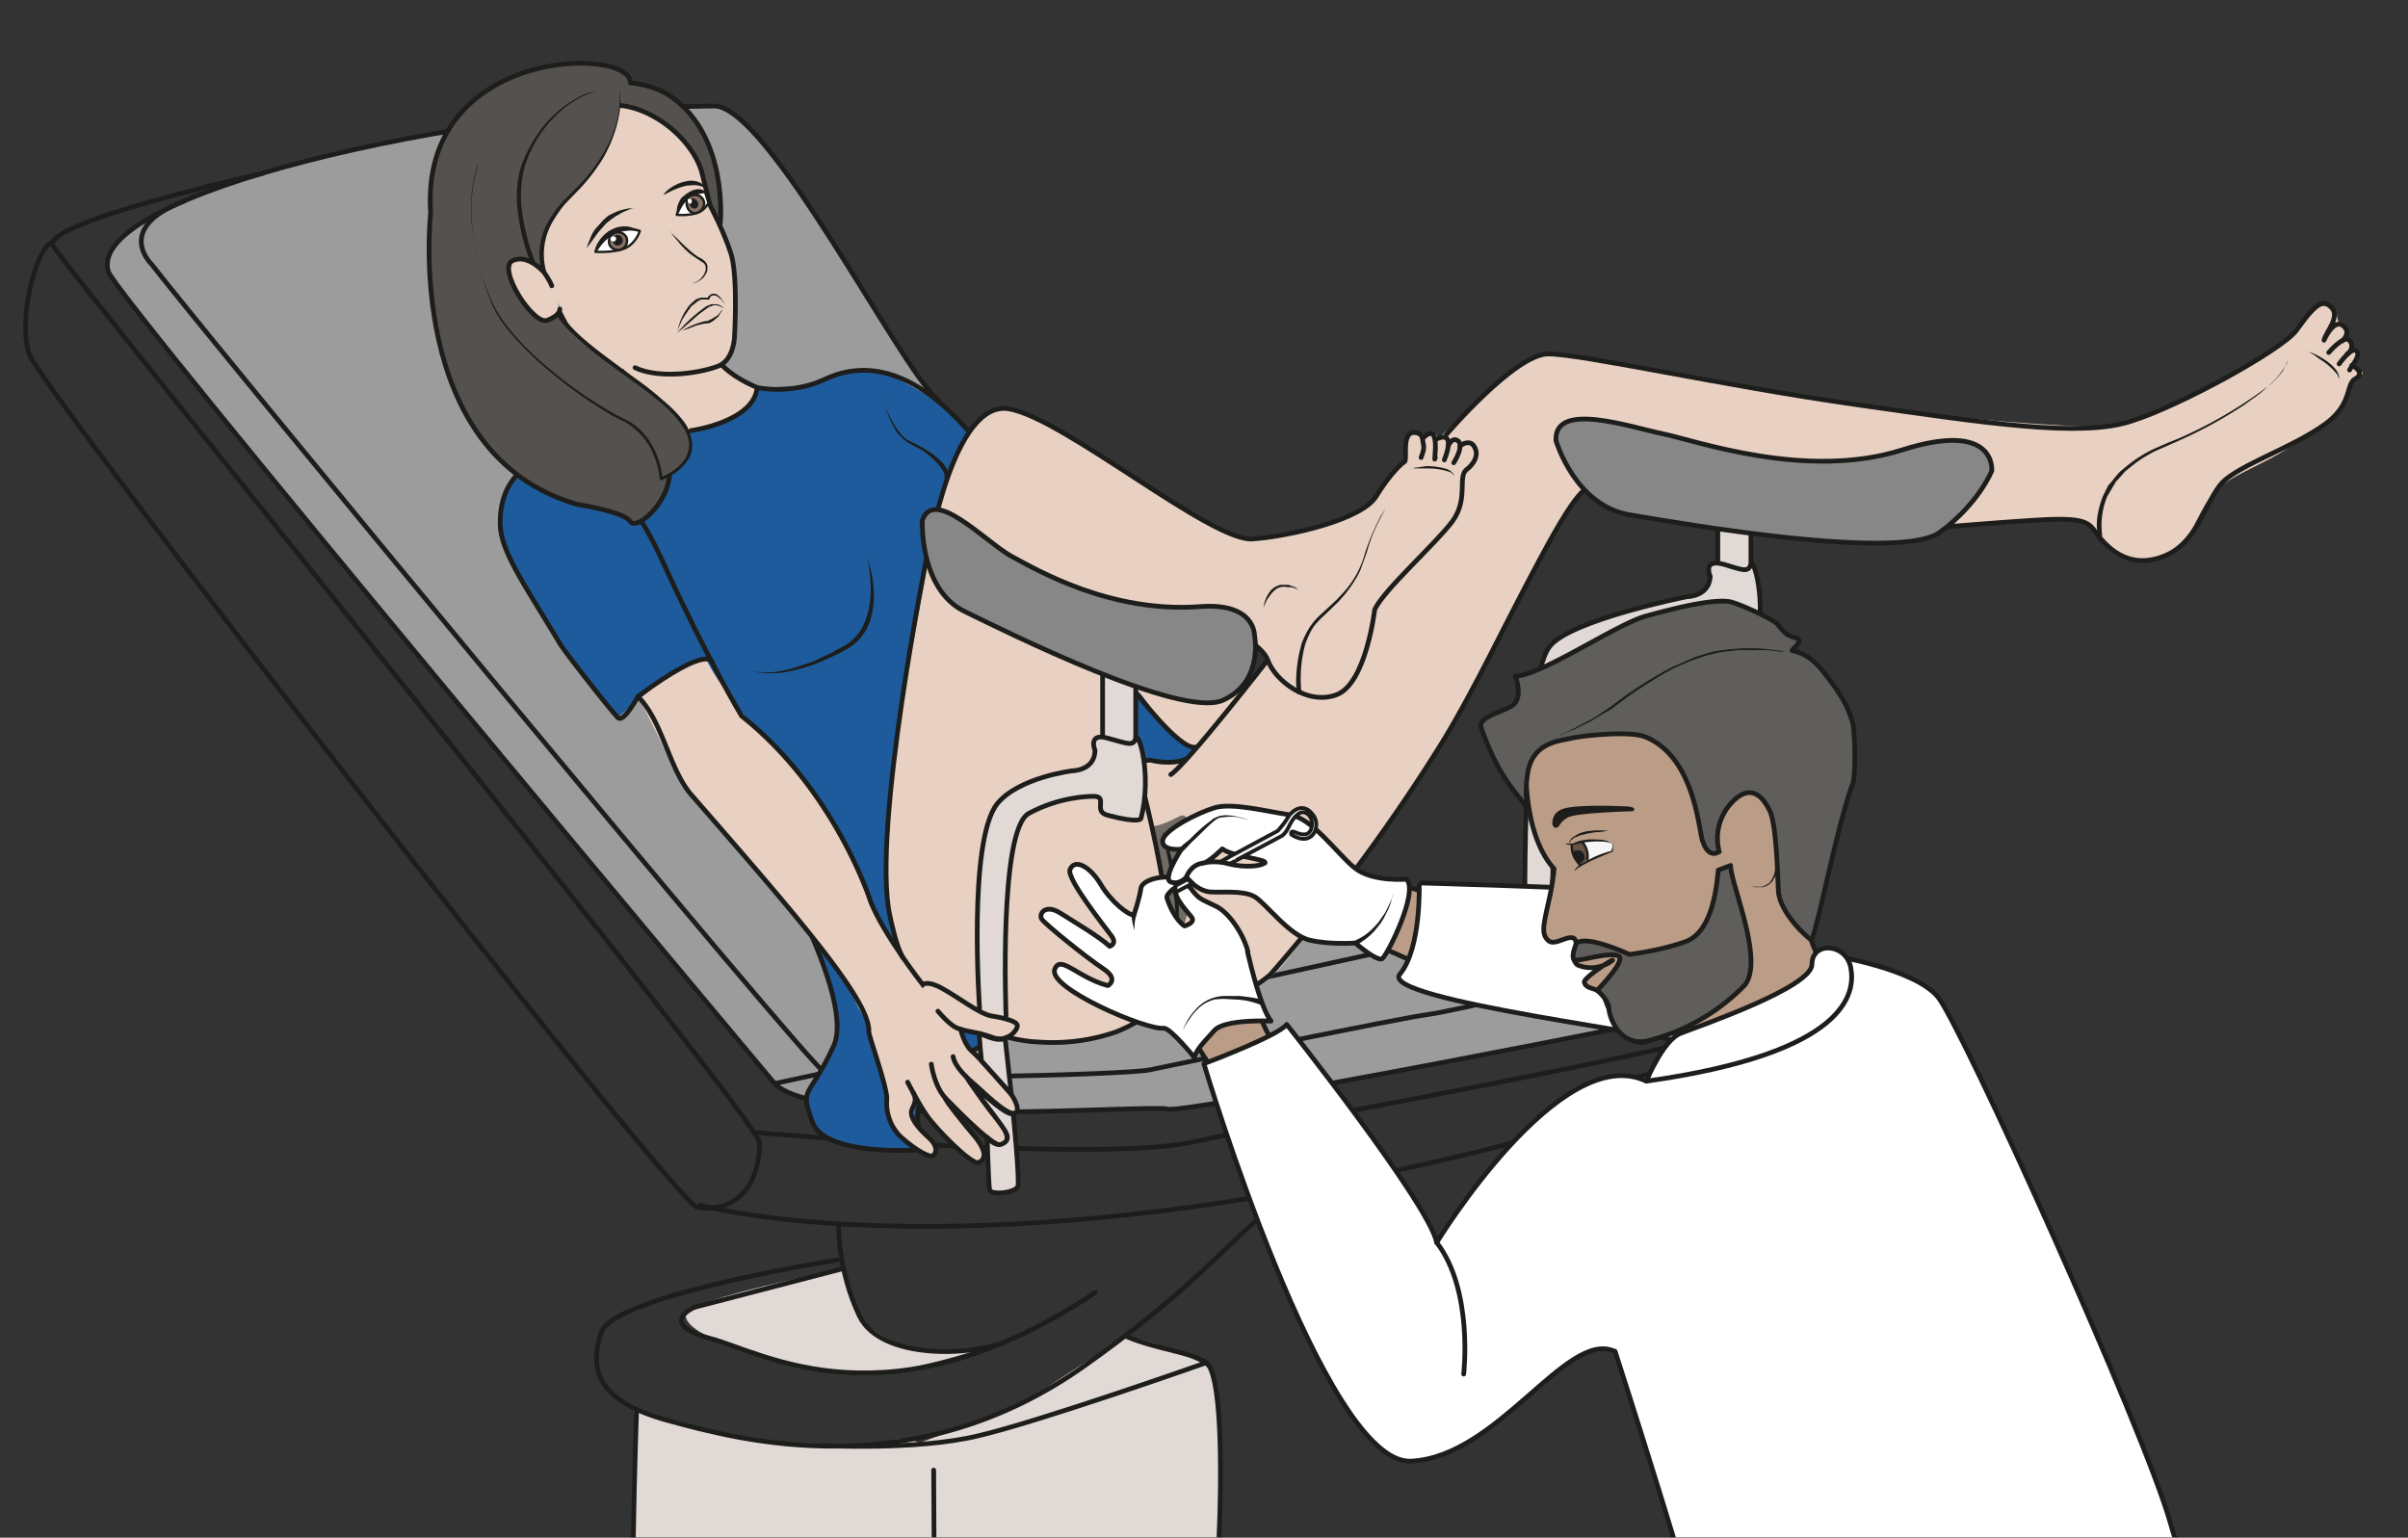
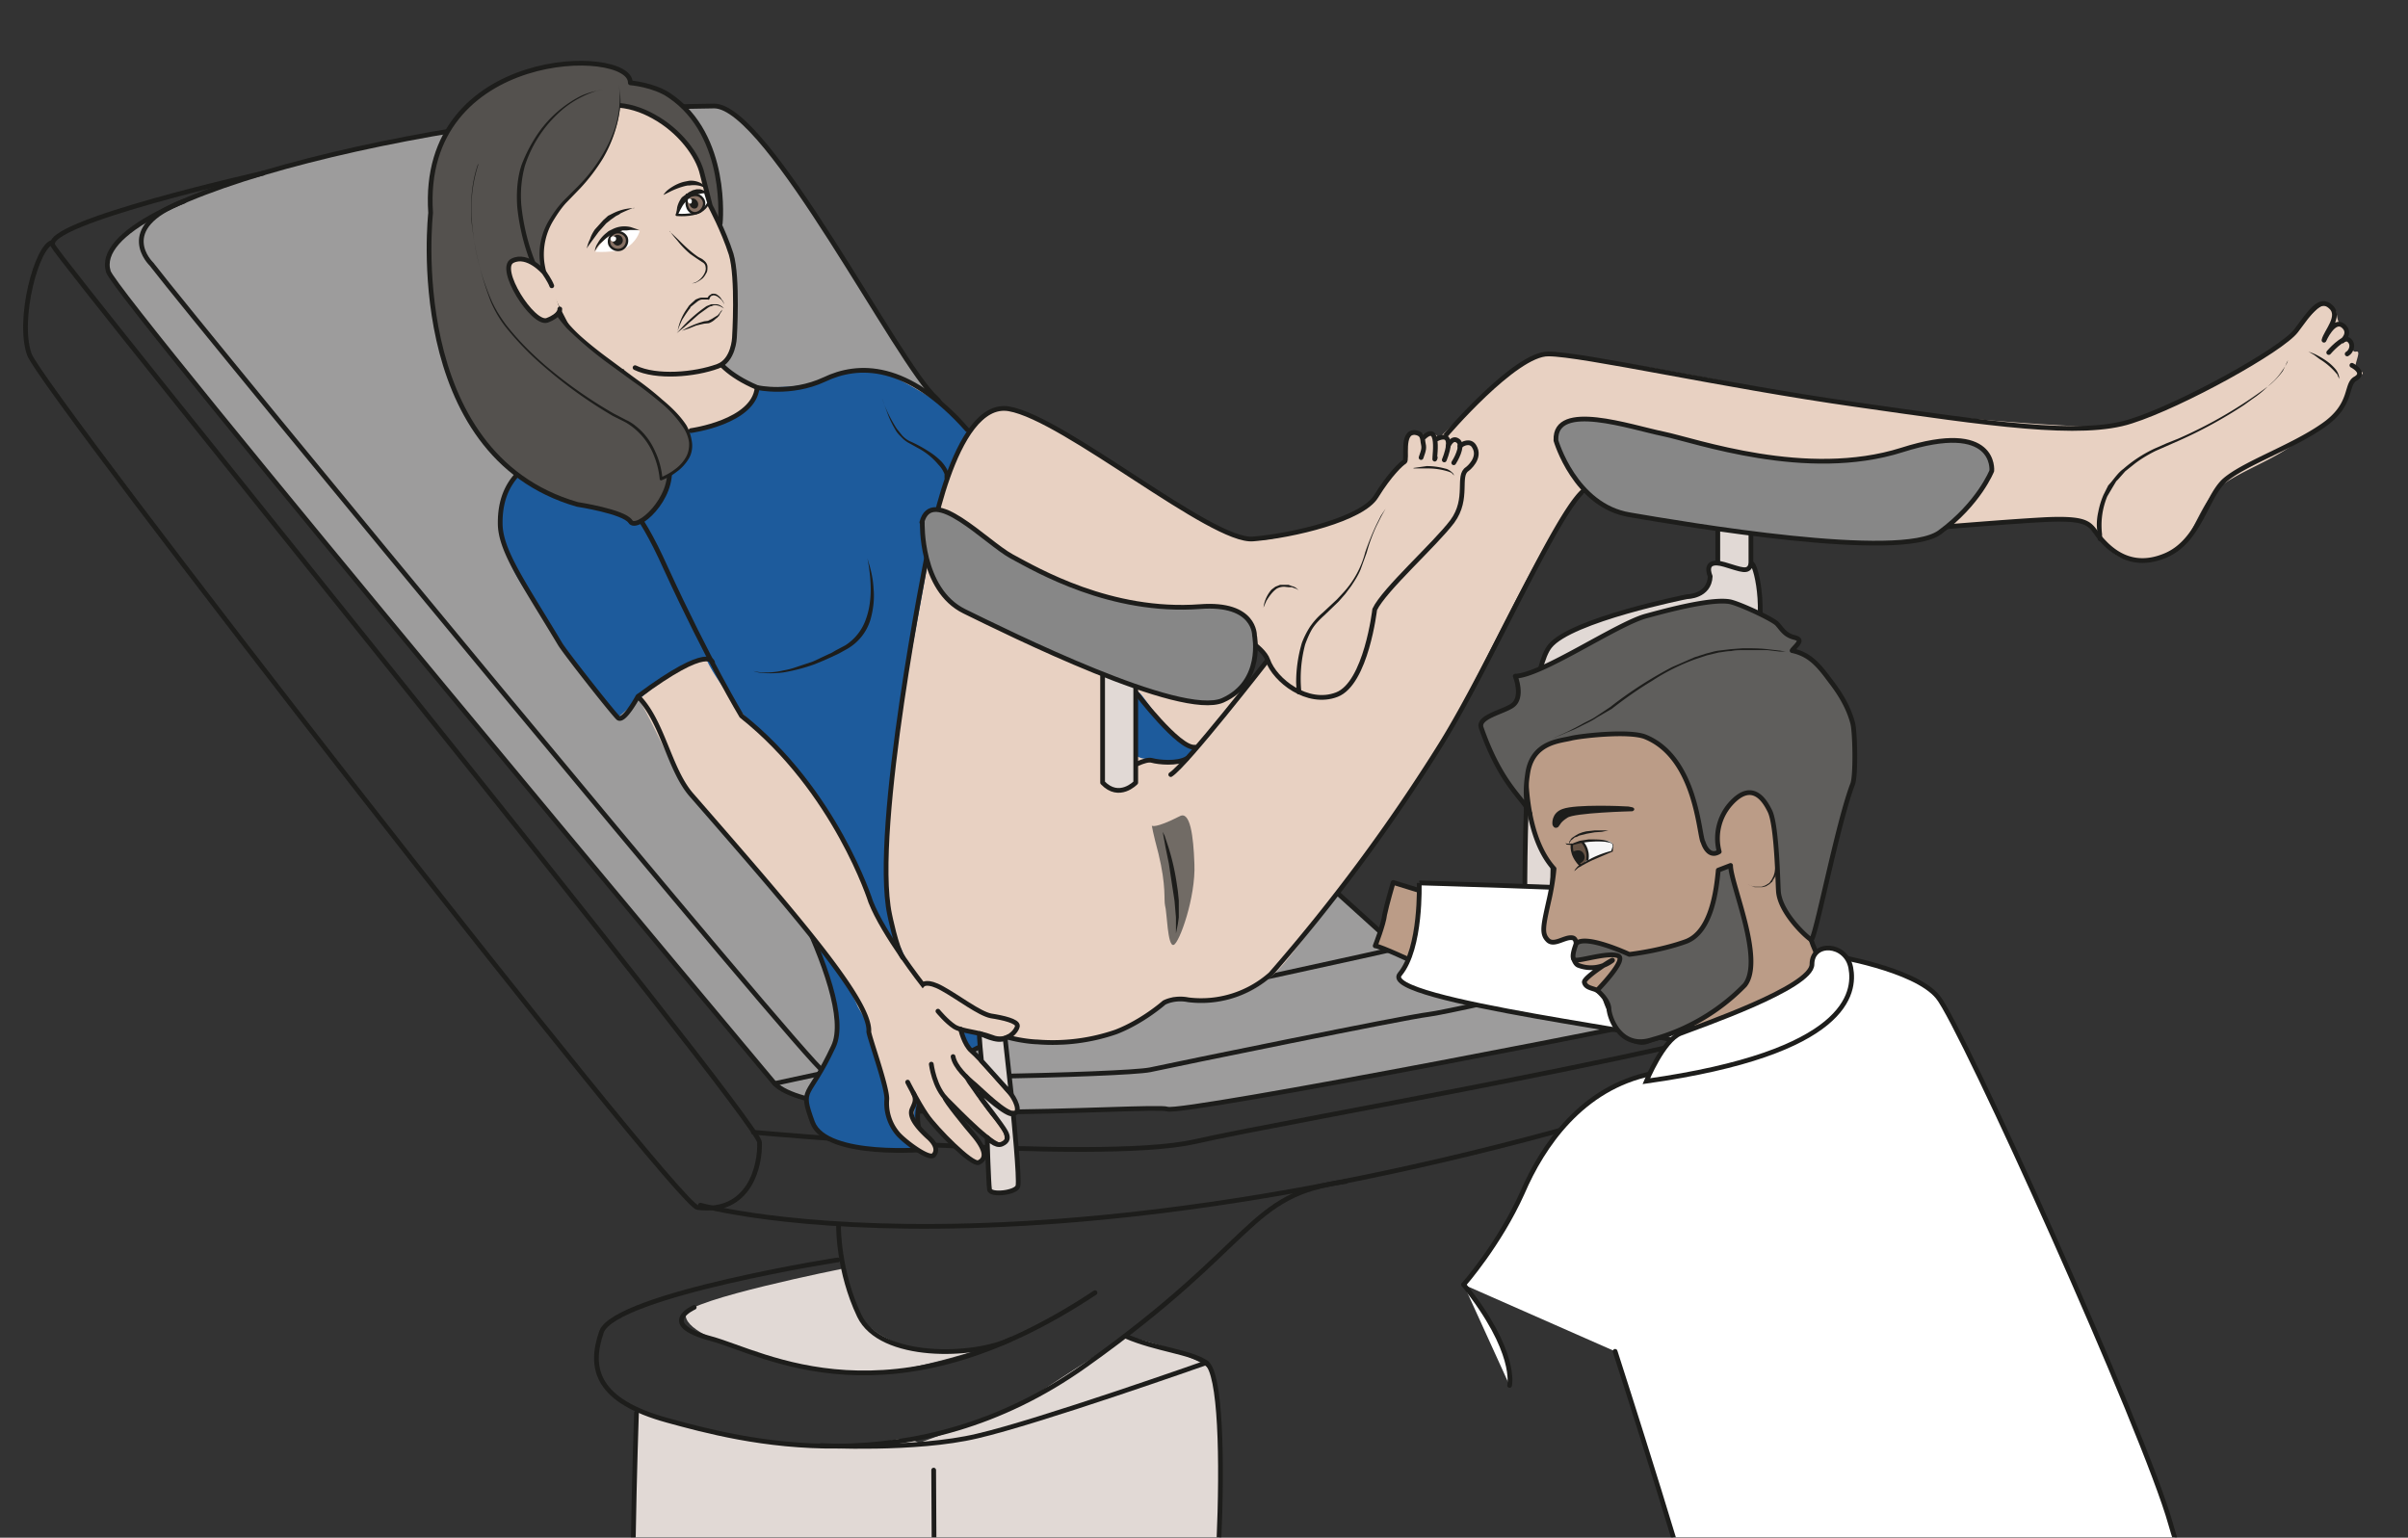
<svg xmlns="http://www.w3.org/2000/svg" viewBox="0 0 678.3 433.2">
  <rect x="0" y="0" width="678.3" height="433.2" fill="#333333" stroke="none" />
  <defs>
    <clipPath id="a" clipPathUnits="userSpaceOnUse">
      <path d="M0 324.9h508.7V0H0z" />
    </clipPath>
    <clipPath id="b" clipPathUnits="userSpaceOnUse">
      <path d="M0 324.9h508.7V0H0z" />
    </clipPath>
    <clipPath id="c" clipPathUnits="userSpaceOnUse">
      <path d="M243.4 152.6h9V125h-9z" />
    </clipPath>
    <clipPath id="d" clipPathUnits="userSpaceOnUse">
      <path d="M0 324.9h508.7V0H0z" />
    </clipPath>
    <clipPath id="e" clipPathUnits="userSpaceOnUse">
      <path d="M0 324.9h508.7V0H0z" />
    </clipPath>
    <clipPath id="f" clipPathUnits="userSpaceOnUse">
      <path d="M0 324.9h508.7V0H0z" />
    </clipPath>
    <clipPath id="g" clipPathUnits="userSpaceOnUse">
      <path d="M0 324.9h508.7V0H0z" />
    </clipPath>
    <clipPath id="h" clipPathUnits="userSpaceOnUse">
-       <path d="M0 324.9h508.7V0H0z" />
-     </clipPath>
+       </clipPath>
  </defs>
  <g clip-path="url(#a)" transform="matrix(1.333 0 0 -1.333 0 433.1)">
    <path d="M244.7 170.2c28-25 50.6-45.5 50.6-45.5s77.7 5 83.5 4.3c3-.4 7.6-11.3-8.1-15.3-15.6-4-121-24.3-124-23.2-3 1.1-73.2-4.6-83 5.4 0 0-139 166-140.8 171.6-5 16.3 75 34.6 128 35 11.3.1 39.1-55 47-61.8 4.3-3.6 2.2-30.5 38.5-63.1" stroke="#1d1d1b" stroke-miterlimit="10" fill="#9d9c9c" />
    <path stroke-linejoin="round" d="M378.8 129c-4-2.3-72-18-77-18.5-5-.6-53.3-10.5-58.8-11.7-5.5-1.1-63-2.5-69-.3-3 1.2-130.6 155.8-142 170.6 0 0-8 7.6 6.9 13.3" stroke="#1d1d1b" stroke-linecap="round" stroke-miterlimit="10" fill="none" />
    <path d="M55.6 288.3s-47-10.5-44.4-15.3c2.6-4.8 149-184.7 149.3-189.5.2-4.8-2-15.2-13.1-13.8C142.7 70.4 8.8 242.6 6.2 250c-2.6 7.4 1.6 23 4.9 23.7" stroke="#1d1d1b" stroke-linecap="round" stroke-miterlimit="10" fill="none" />
    <path stroke-linejoin="round" d="M148 70.2s76.3-21.6 227.8 30c5.9 1.9 4.8 17.8 3 17.4" stroke="#1d1d1b" stroke-linecap="round" stroke-miterlimit="10" fill="none" />
    <path d="M295.3 124.5c-6.3-1.6-131.6-28.6-131.6-28.6" stroke="#1d1d1b" stroke-linecap="round" stroke-miterlimit="10" fill="none" />
    <path stroke-linejoin="round" d="M159.2 85.6s72.6-6.6 93.2-2c20.5 4.7 119.8 21.6 127.8 28.2" stroke="#1d1d1b" stroke-linecap="round" stroke-miterlimit="10" fill="none" />
    <path d="M134.5 27s16.5-5.8 24.5-6.4c8-.5 21-3.2 27-.9s8.1.2 8.1.2 21.5 7.7 23.1 9c1.6 1.4 20.8 13.6 20.8 13.6s6.8-1.5 10.7-3.3 6.2-2.3 7.5-4.7 2.2-20.6 1.5-33.4c-.6-12.7-2.5-39.1-4.7-40.7-2-1.5-3.4-2.2-3.4-2.2l.2-57.6-3-3.4.3-52.4s-8.8-8.7-16.9-13.6c-8-4.9-22.7-13.8-27.4-14a85.1 85.1 0 00-26.3 7.9c-8.6 4-27.2 12.9-27.8 15.3-.7 2.4-2.3 57.4-2.3 57.4s-4.2.7-4.2 10.3l.5 49s-7.8 3-8.3 7.8c-.5 4.8 0 62.1 0 62.1" fill="#e1d9d5" />
    <path d="M178.2 56.8s-33-6.6-33.3-9.6 6.1-5.8 13.8-8.1c7.7-2.3 17.2-5.7 27.7-4.3 10.5 1.5 21.1 5.1 21.1 5.1s-11-2-15.8.2c-5 2.2-10 3.8-12 11.6-1.4 5.6-1.5 5.1-1.5 5.1" fill="#e1d9d5" />
    <path stroke-linejoin="round" d="M177 58.6c2 .4-47.1-7.3-49.9-15.2-2.7-7.8-1-14.6 14-18.7s51.8-14.3 88.3 11.7c36.6 26 34 36 55 38.8" stroke="#1d1d1b" stroke-linecap="round" stroke-miterlimit="10" fill="none" />
    <path stroke-linejoin="round" d="M146.7 48.6s-8-3.5 3.5-6.6c11.4-3.1 37.7-19.2 81.2 9.7" stroke="#1d1d1b" stroke-linecap="round" stroke-miterlimit="10" fill="none" />
    <path stroke-linejoin="round" d="M177.2 65.7s-.1-9.5 4.4-18.9c4.5-9.4 24.3-8.7 31.9-5M134.5 26.3s-1.8-51.4 0-61.4c1.7-10 54.2-27.2 63.2-25.6 9 1.5 51.9 17.1 55.3 21.1 3.5 4 8 72.2 1.9 76.5-3.3 2.3-10.5 2.8-17 5.6" stroke="#1d1d1b" stroke-linecap="round" stroke-miterlimit="10" fill="none" />
    <path stroke-linejoin="round" d="M173.5 19.4s20-1.1 33 2c13 3 48.4 15.5 48.4 15.5M197.3 14.2l.4-75" stroke="#1d1d1b" stroke-linecap="round" stroke-miterlimit="10" fill="none" />
  </g>
  <g clip-path="url(#b)" transform="matrix(1.333 0 0 -1.333 0 433.1)">
    <path d="M157.1 154.5s24.5-39.4 19-50.8c-5.3-11.4-7.2-8.3-4.4-16 2.9-7.7 24.5-5.7 24.5-5.7s-12.5 15.3 20.8 25.4c12.9 3.9-39.8 18.2-39.8 18.2z" fill="#1d5b9c" />
    <path d="M157.1 154.5s24.5-39.4 19-50.8c-5.3-11.4-7.2-8.3-4.4-16 2.9-7.7 24.5-5.7 24.5-5.7s-12.5 15.3 20.8 25.4c12.9 3.9-39.8 18.2-39.8 18.2z" stroke="#1d1d1b" stroke-miterlimit="10" fill="none" />
    <path d="M264.7 181.4c-2.7-2.9-2-1.7-.6 1 1.5 2.7 1.2 5.9 1.2 5.9s1.3-1.3 2.1-2.2c.8-1 0-1.8-2.7-4.7m-136.4 72.2c2.2-1.7 3.2-7.7 1.4-10.6C128 240 128 232 119 230c-8.8-2-12-10.5-13-11.8-.8-1.2-.4-6.1 2-11.7 2.3-5.6 4-4.5 9.7-11 5.7-6.3 15.4-15.6 17-18 1.7-2.2 7.7-15.3 9.2-17.6s12.8-15.4 15.2-18.1c2.5-2.7 15-19 17.2-21 2.2-2.2 5-8.7 5-8.7l2.2-3.8 3.2-12c.4-1.7.4-6.4.9-7.4.4-.9 4.1-5.7 5.6-6.7 1.6-1 3-2.2 3.7-1.4.8.8 1.7 1.2.4 2.5-1.4 1.3-2.7 2.3-3.6 3.8-1 1.6-.4 4.4 0 4.8.4.5 3.2-3.3 3.2-3.7 0-.4 7.7-9.3 9.6-8.8s2 1 1.2 2.6-6.5 8.6-6.5 8.6l7.7-6.5c1-.6 2.2-2 3.1-1.3 1 .8 1.6 1.4.4 3-1.1 1.6-4.6 6-5.8 7.2-1.1 1.2-1.5 3.3-1.5 3.3s9-8 9.4-6.7c.4 1.4-.2 3.2-2 5.2-1.6 2-6.8 7.4-7.8 8.6-.9 1.1-1.5 3.2-1.5 3.2-.7 2 8.2-2.5 9.4-1.5 1.3 1 11.4-2 12.2-.6 0 0 6.5-.4 12.6 3.2 6.2 3.6 10.5 6.4 10.5 6.4s3.3-1.2 7.2-.8c3.9.5 10 .5 16.5 8.3a478 478 0 0134.6 49c7.1 12.8 23.5 48.5 28.6 50.1 5.1 1.7 26.2-10.4 91.4-6 6.3.3 12.4 1.6 14.5-.4 2.2-2 5.3-7.7 9.8-7.7 4.6 0 8 0 10.6 3.1 2.6 3.2 4.2 8.8 7.5 11.9 3.4 3 9.6 5.2 14.3 8.2 4.6 3 10.1 5.4 11.7 8.8 1.6 3.5 2.5 5.7 3.2 6.2s2.6 1.5.6 1.6c-1.9.2 1 4.5-.5 4.2-1.5-.3-.1 2.7-1.6 2.4-1.5-.4.8 2-1.2 3s-.5 3.5-2.6 4c-2.1.6-1.6 1-7-4.6a69 69 0 00-20.2-13.1c-7.9-3.9-14.3-7.5-21.3-7.7a510 510 0 00-51.9 4.7c-13.8 2.1-61 11.9-64.9 10.7a24.2 24.2 0 01-11.3-6.3c-3.8-3.8-12-11.5-12-11.5s-.3 1.6-1.8.7c-1.4-.8-.5.6-2.5.3s-2.7 0-2.7-2.7c0-2.6.4-3-.9-3.9-1.3-1-5.5-7-6.8-8-1.3-1.2-6-4.3-12-5.6-6.2-1.4-12-3.5-16.4-1.5-4.5 2-32.4 19.4-32.4 19.4s-14.9 9.4-17.5 7.8a37.4 37.4 0 01-5.8-4.8l-9.2 8s-5.7 4.2-10.3 4.4c-4.6.2-10.8-1.8-13.4-2.5-2.7-.8-9.5-2.6-12.2-1-2.8 1.8-8 4.7-8.3 6.2-.2.9-2.3 2.3-2.5 4.8" fill="#e8d1c2" />
    <g opacity=".8" clip-path="url(#c)">
      <path d="M243.4 150.4s.6-.7 5.9 2c2.2 1.2 2.9-4.2 3.1-10.1.3-7-3.2-16.8-4.4-17.1-1.3-.4-1.4 7.1-1.8 8.3-.3 1.3.3 4-1.4 11-1.2 4.5-1.4 5.9-1.4 5.9" fill="#54514e" />
    </g>
    <path d="M130.6 173.2s-9 11.2-16 21.7c-3.7 5.5-6.6 9-8 14.7-1.5 6.2-.8 11.8 4.2 15.7 9.1 7.1 49.7 6 49.2 17.7 0 0 8.9 0 12.2.9 2.3.6 8.7 5 15 2.1 4.4-1.9 14.2-7.4 17.9-12l-5-10-2-6.8s-6.6-36.7-7.6-41.1c-1-4.4-2-17.1-2.5-21.7a111 111 0 01-.6-17.5c.4-3.2 1.3-8.6 2.7-11.8 1.5-3.1 1.7-3.7-1 0-2.9 3.8-7 14-8.5 17.4-1.5 3.5-8.7 16.1-12.6 20-4 4-11 11.5-11 11.5s-6 7.6-7.6 11.3c-1.5 3.6-18.8-12-18.8-12M240.6 178.6c.7.1 7.8-12 11.9-11.6 0 0 .6-4.4-10.9-2.4-6.4 1.2-3.5 13.4-1 14" fill="#1d5b9c" />
  </g>
  <g clip-path="url(#d)" transform="matrix(1.333 0 0 -1.333 0 433.1)">
    <path d="M198.2 111.2s1.8-2.2 3.5-3.3c1.7-1 4.7-1 7.9-2.2 3.1-1.3 5.3 1.3 5.4 2.4 0 1-3 1.7-5.6 2.1-2.5.5-7 4-10.3 5.8-3.2 1.8-4.1.8-4.1.8s-8.3 10.6-11 17.5c0 0-7.4 23.5-27.3 39.3 0 0-7 11.6-16 31.2-6 13.4-9.5 15.6-14.9 20.9" stroke="#1d1d1b" stroke-linecap="round" stroke-miterlimit="10" fill="none" />
    <path stroke-linejoin="round" d="M203 107.4s.7-3.2 2.3-4.6c2-1.7 6.8-7.4 7.9-8.6 1.3-1.4 2.7-4.5 1-4.6-1.8-.1-6.5 4.6-8.1 6-1.7 1.4-4.3 3.8-4.7 6" stroke="#1d1d1b" stroke-linecap="round" stroke-miterlimit="10" fill="none" />
    <path stroke-linejoin="round" d="M196.8 100s.6-5 3.4-7.6c2.7-2.7 10.3-10.6 11.8-9.5 1.6 1.1.7 3.4-1.7 6-1 1-6.2 8.4-6.2 8.5" stroke="#1d1d1b" stroke-linecap="round" stroke-miterlimit="10" fill="none" />
    <path stroke-linejoin="round" d="M191.8 96.2s2-4 4-7c2.1-3 9.6-10.6 11-10 1.3.6 2 2-.8 5.5-2 2.3-6.4 7.8-6.3 8.2" stroke="#1d1d1b" stroke-linecap="round" stroke-miterlimit="10" fill="none" />
    <path stroke-linejoin="round" d="M193 93.9c.8-1.5.2-2.3-.3-3.5-.5-1.3.6-3.2 3.3-5.7 2.8-2.4 1.4-3.8 1.4-3.8-.6-1.4-5.7 2.3-7.5 4.2a10 10 0 00-2.5 7.5c.1 2.7-4.1 14.1-3.8 14.4.2 6.6-15.7 24.9-37.4 49.8-4.8 5.4-6.1 15.6-11.4 20.9 0 0-3-5.6-4.2-4.5-1.5 1.5-11.4 14.1-12.3 15.7-7.8 13-12.6 19.7-12.6 25.4-.1 11.4 8.7 14.3 14.7 16.3 0 0 16.2 9.4 7.9 23" stroke="#1d1d1b" stroke-linecap="round" stroke-miterlimit="10" fill="none" />
    <path d="M149.5 255.2s-1.7-7 10.5-12.2c0 0 7.1-1.6 14.2 1.7 7.1 3.4 17.5 3.7 30.2-10.6" stroke="#1d1d1b" stroke-linecap="round" stroke-miterlimit="10" fill="none" />
    <path stroke-linejoin="round" d="M305.4 232.8s14.8 17.4 21.8 17.3c7 0 36.8-6.7 65-10.7 28-4 47.6-7 58.2-3.5 10.7 3.4 31.8 15.1 34.8 19.1 3 4 5 7.2 7.3 5.1 2.3-2-1-5.3-1.4-7.1 0 0 2 4.6 4 3.1 2-1.6-.3-3.4-.3-3.4" stroke="#1d1d1b" stroke-miterlimit="10" fill="none" />
    <path stroke-linejoin="round" d="M492.1 250.4s3 3.5 4.2 2.7c1.2-.9.6-2.5-.3-3" stroke="#1d1d1b" stroke-linecap="round" stroke-miterlimit="10" fill="none" />
-     <path stroke-linejoin="round" d="M494.3 248s2.7 3.8 3.7 2.7c.9-1-1-3-1.5-4" stroke="#1d1d1b" stroke-linecap="round" stroke-miterlimit="10" fill="none" />
    <path stroke-linejoin="round" d="M497 247.7s3-1.5.8-2.8c-2.3-1.2-.4-5.5-7-10-6.6-4.6-17-8.1-20.9-11.7-3.8-3.7-5.2-12.7-12.3-15.7-7.1-3-11.5 1-13.8 3.7-2.3 2.7-1.7 4.3-11.3 3.9-9.6-.5-26.5-2-34.9-2.6-8.4-.7-57.2 5.7-61.1 9.1-3.9 3.5-20.3-35.2-32-54a378.8 378.8 0 00-36-48.6 22.1 22.1 0 00-17.4-5.4c-3 .6-5.1-.6-5.1-.6s-4.5-4-10.2-6.2a40.9 40.9 0 00-16.6-2.1c-.3 0-2.9.1-6.3 1" stroke="#1d1d1b" stroke-linecap="round" stroke-miterlimit="10" fill="none" />
    <path d="M196 208s-11.8-58.4-8-76.4c0 0 1.4-7 2.8-9.1M267.8 185.3s-17.1-22-20.4-24.1" stroke="#1d1d1b" stroke-linecap="round" stroke-miterlimit="10" fill="none" />
    <path d="M245.7 149.1l.4-.8.8-2.4a49.4 49.4 0 001.7-7.3l.3-2 .2-2V131l-.2-1.4-.2-1-.2-1v3.4a1095.1 1095.1 0 00-.3 3.5l-.6 3.9-.6 4-.7 3.4-.6 3.3" fill="#1d1d1b" />
-     <path stroke-linejoin="round" d="M244.7 111.8s9.3 3.6-7.2 61.4" stroke="#1d1d1b" stroke-linecap="round" stroke-miterlimit="10" fill="none" />
    <path d="M186.4 240.7s.4-1.3 1.3-3.2a29.4 29.4 0 011.8-3.2l1.2-1.5c.5-.5 1-.9 1.7-1.2a29.1 29.1 0 003.7-2 15 15 0 002.9-2.3c.7-.8 1.2-1.6 1.4-2.3.2-.3.2-.6.2-.8v-.3a.5.5 0 10-1 0 26.4 26.4 0 000 .8c-.2.5-.6 1.3-1.3 2a14.2 14.2 0 01-4.3 3.5l-1.8 1a6 6 0 00-1.7 1.3c-.5.5-1 1-1.3 1.6a19.9 19.9 0 00-1.6 3.3l-1.2 3.3" fill="#1d1d1b" />
    <path d="M252.5 167c-3.3-.5-12.5 11.6-12.5 11.6M238.6 162.6s3.4 2 4.8 1.6c1.4-.4 5.4-.8 7.4.4" stroke="#1d1d1b" stroke-linecap="round" stroke-miterlimit="10" fill="none" />
    <path d="M443.3 211.1v.2a74.3 74.3 0 00-.2 2.4 11.9 11.9 0 00.3 3 17 17 0 001.1 3.6l1 2 .7.8.4.5.4.5c.5.6 1 1.2 1.7 1.7a27.9 27.9 0 006.6 4.3l2.5 1.1 2.5 1a95.2 95.2 0 0118.9 11l1.3 1.2c.8.8 1.4 1.6 1.8 2.2l.6.9.3.7.3.6-.2-.6-.4-.7-.5-1a16.2 16.2 0 00-3.2-3.3 22 22 0 00-3.2-2.6l-1.8-1.3a96 96 0 00-13.7-7.5l-2.5-1.1-2.5-1.1c-1.6-.8-3.1-1.7-4.4-2.7l-2-1.6-1.5-1.7-.4-.4-.3-.5-.6-1-1-1.7a16 16 0 01-1.1-8v-.5-.2a.5.5 0 10-.9-.2" fill="#1d1d1b" />
    <path d="M300.3 228.2c.6 1.7.7 2 .4 3.3-.1 1.1-.3 1.8-1.7 2-3 .2-1.5-5.8-2.2-6.2-.6-.3-3.1-2.6-6-7.3-2.9-4.8-17.5-8.3-26-9-8.7-.8-39.9 25.5-51.6 27.5-11.8 2-17-30.4-17-30.4M303.3 228.2c-.6-2.3 1.5 8.1-2.5 4.2M305.2 227.7s2.9 6.7-1.9 4.3" stroke="#1d1d1b" stroke-linecap="round" stroke-miterlimit="10" fill="none" />
    <path d="M208.6 209.8c2-12.8 46.3-15.1 49.3-16.7 3-1.5 9-4.8 10-7.7 1.5-4.3 8.4-9.7 14.6-7.3 6.2 2.4 8 18 8 18 2 4.2 12.7 13.7 16.4 18.6 3.6 4.9.9 9.7 3.2 11.1 0 0 3 2.3 1.4 4.8-.8 1.3-2.4.6-3 0" stroke="#1d1d1b" stroke-linecap="round" stroke-miterlimit="10" fill="none" />
    <path d="M267 196.5a7.1 7.1 0 001.7 3.8l.8.6 1 .4h1.8l.8-.3c.5-.1.8-.4 1-.5l.3-.4-.3.3-1.1.4h-.7l-.9.1a3.2 3.2 0 01-1.6-.4c-1-.7-1.7-1.8-2.2-2.6l-.6-1.4" fill="#1d1d1b" />
    <path d="M306 230.6s.8 2 2 1.2c1.2-.7.2-3.1-.8-4.7" stroke="#1d1d1b" stroke-linecap="round" stroke-miterlimit="10" fill="none" />
    <path d="M274 178.6l-.1 2a29.3 29.3 0 001.2 8.4c.4 1.1 1 2.3 1.7 3.4a15 15 0 002.7 3l3 2.8 1.4 1.5a20 20 0 014.6 8.5 57.2 57.2 0 002.3 5.7l1 2 1 1.5-.9-1.6-1-2a35.3 35.3 0 01-2.1-5.7l-1.3-3.6c-.5-1.2-1.2-2.3-2-3.5l-1.2-1.6-1.4-1.6-3-2.9c-1-.9-1.9-1.8-2.6-2.9-.6-1-1.1-2.2-1.5-3.3a28.2 28.2 0 01-.8-10 .5.5 0 10-1-.1zM298.7 226l1.4.2 1.4.2a14.6 14.6 0 003.4-.4l.8-.2a3.6 3.6 0 001.4-1l.2-.4-.3.3-.3.3-.5.2a14.3 14.3 0 01-4.6.7h-2.9M487.8 250.6l1.3-.5a17.8 17.8 0 002.7-1.6 9.8 9.8 0 001.8-1.7 3.6 3.6 0 00.7-1.6v-.4l-.1.3-.2.4c0 .2-.2.4-.3.5a14.4 14.4 0 01-3.5 3l-1.2.9-1.2.7" fill="#1d1d1b" />
    <path d="M141.4 226.5c-.5 3.1-13.6 26.6-13.6 26.6 7.8 14.4 24.4 24.6 24.4 24.6s1.9 18.5-10.7 27c-3.3 2.3-8.3 2.7-8.3 2.7.2 7.8-44.6 7.6-42.2-27.5 0 0-5.8-51 31-61.6 0 0 9.8-1.5 11.2-3.6 1.3-2.2 9.3 4.8 8.2 11.8" fill="#54514e" />
    <path stroke-linejoin="round" d="M141.4 226.5c-.5 3.1-13.6 26.6-13.6 26.6 7.8 14.4 24.4 24.6 24.4 24.6s1.9 18.5-10.7 27c-3.3 2.3-8.3 2.7-8.3 2.7.2 7.8-44.6 7.6-42.2-27.5 0 0-5.8-51 31-61.6 0 0 9.8-1.5 11.2-3.6 1.3-2.2 9.3 4.8 8.2 11.8z" stroke="#1d1d1b" stroke-miterlimit="10" fill="none" />
    <path stroke-linejoin="round" d="M134.2 247.2c4.5-2.2 12.6-1.5 17.5.3 3.3 1.2 3.5 6 3.5 6s.8 12.7-.7 17.7c-1.6 5-4.4 10.2-4.4 10.2l-1.7 6.7c-.9 4-4.8 9.2-10.3 12.2-5 2.8-11.5 3.9-18.3-.9-6.7-4.7-8.4-17.7-8.5-23.3 0-5.5 13.8-30 13.8-30" stroke="#1d1d1b" stroke-linecap="round" stroke-miterlimit="10" fill="#e8d1c2" />
    <path d="M135.2 276.1s-.7-2.6-3.2-3.7c-2.5-1-6.2-.7-6.2-.7s1.2 2 2.4 2.9c1.1.9 3.8 2.5 7 1.5" fill="#fff" />
-     <path stroke-linejoin="round" d="M135.2 276.1s-.7-2.6-3.2-3.7c-2.5-1-6.2-.7-6.2-.7s1.2 2 2.4 2.9c1.1.9 3.8 2.5 7 1.5z" stroke="#1d1d1b" stroke-miterlimit="10" stroke-width=".5" fill="none" />
    <path d="M128.8 273.2a2 2 0 012.5-1 2 2 0 011.1 2.5 2 2 0 01-2.5 1 2 2 0 01-1.1-2.5" fill="#877164" />
    <path d="M128.8 273.2a2 2 0 012.5-1 2 2 0 011.1 2.5 2 2 0 01-2.5 1 2 2 0 01-1.1-2.5z" stroke="#1d1d1b" stroke-miterlimit="10" stroke-width=".5" fill="none" />
    <path d="M135 276.3h-1.8l-.8-.1h-.9c-.3-.2-.6-.2-1-.3a9.1 9.1 0 01-1.7-.8l-.8-.6-1.3-1.2c-.7-.8-1-1.5-1-1.5s0 .8.6 1.7a7.1 7.1 0 002 2.3c.3.3.6.4 1 .6a5.6 5.6 0 004 .5l1.8-.6" fill="#1d1d1b" />
    <path d="M129.5 273.8c.2-.6.9-1 1.4-.7.6.2.9.9.6 1.5-.2.5-.8.8-1.4.6-.6-.2-.8-.9-.6-1.4" fill="#1d1d1b" />
    <path d="M130 274.9a.6.6 0 10-1-.4.6.6 0 001 .3" fill="#fff" />
    <path d="M134 281l-.6-.2a27.7 27.7 0 01-2.3-1c-.3-.3-.7-.4-1-.6l-1-.7-1-.8-.8-.9-.8-.9a1178.3 1178.3 0 01-2.2-3l-.3-.5a7.7 7.7 0 00.7 2c.2.7.6 1.4 1 2l.9 1 .9 1 1 .9 1.2.6a10.6 10.6 0 003.7 1h.6M141.5 276l1.8-1.7c1-1 2.5-2.5 4.1-3.6.4-.3.9-.4 1.3-.8.4-.3.8-.8.8-1.4 0-.5 0-1-.3-1.4a4 4 0 00-.7-1c-.6-.5-1.2-.8-1.6-1l-.7-.1.7.2a4.2 4.2 0 012 2c.2.4.3.9.2 1.3 0 .4-.3.8-.7 1l-1.2.8-1.3.9a18.5 18.5 0 00-2.8 2.9 21 21 0 00-1.6 2M143.2 255a11.6 11.6 0 002 4.7l.4.6.4.4 1 .9c.5.2.9.4 1.3.4h1.4l-.3-.2.4.6.6.4c.5.1 1 0 1.3-.3.3-.2.6-.5.8-.9.3-.3.5-.7.5-1-.2.7-.8 1.2-1.5 1.7-.3.1-.7.3-1 .1-.3 0-.5-.4-.6-.7 0-.1-.2-.2-.3-.1h-1.2c-.4 0-.7-.2-1-.4l-1-.8-.5-.4c0-.2-.2-.4-.3-.5l-.7-1-.7-1.1a20 20 0 01-1-2.4M144.1 255a18.6 18.6 0 003.7 1.7l1 .3.8.1.8.4 1.3.8.4.5.3.4.2.3-.1-.4-.3-.4-.3-.6c-.2-.1-.3-.4-.6-.5a3.9 3.9 0 00-1.5-1l-1-.1-.9-.2-.8-.2-1.5-.6-1.5-.5" fill="#1d1d1b" />
    <path d="M143 254.5l1.3 1.4a31.2 31.2 0 005 4.3l1 .4h1c.6 0 1-.3 1.3-.5l.4-.4-.5.3a3 3 0 01-1.3.4c-.2 0-.5 0-.8-.2-.3 0-.6-.2-.9-.4l-1.8-1.3-3.2-2.8-1.5-1.2" fill="#1d1d1b" />
    <path d="M149.7 282c-.3-.6-1-1.4-1.7-1.8-1.9-1-5-.7-5-.7s.8 2 1.6 2.8c.7.7 2.5 2.1 4.4 2z" fill="#fff" />
    <path stroke-linejoin="round" d="M149.7 282c-.3-.6-1-1.4-1.7-1.8-1.9-1-5-.7-5-.7s.8 2 1.6 2.8c.7.7 2.5 2.1 4.4 2z" stroke="#1d1d1b" stroke-miterlimit="10" stroke-width=".5" fill="none" />
    <path d="M145.3 281c.4-1 1.4-1.4 2.2-1 .8.3 1.6 1.5 1.2 2.5-.7 1.5-2 1.3-2.8 1-.8-.4-1-1.5-.6-2.5" fill="#877164" />
    <path d="M145.3 281c.4-1 1.4-1.4 2.2-1 .8.3 1.6 1.5 1.2 2.5-.7 1.5-2 1.3-2.8 1-.8-.4-1-1.5-.6-2.5z" stroke="#1d1d1b" stroke-miterlimit="10" stroke-width=".5" fill="none" />
    <path d="M149.3 284.3h-.3l-1-.2h-.6l-.6-.3-.7-.4-.4-.1v-.1h-.1l-.2-.1-.6-.5a6.5 6.5 0 01-1.3-1.7l-.6-1.2.2 1.4a5.6 5.6 0 001 2.1l.8.6.1.2h.2l.4.3.8.4.8.2h.8a4.5 4.5 0 001.3-.6" fill="#1d1d1b" />
    <path d="M145.8 281.5c.3-.6.8-.8 1.3-.6.4.2.6.8.3 1.4-.3.5-.8.8-1.3.6-.4-.2-.6-.8-.3-1.4" fill="#1d1d1b" />
    <path d="M146.2 282.6c0-.3 0-.6-.2-.7-.2-.1-.5 0-.6.3-.2.3 0 .6.1.7.3 0 .5 0 .7-.3" fill="#fff" />
    <path d="M149.4 284.9s-.5.4-1.4.7a5.5 5.5 0 01-2.3.1h-.4l-.5-.1a16 16 0 01-3.2-1.2l-1.4-.7s.3.6 1.1 1.2 2 1.3 3.3 1.6l.5.1.5.1a4.5 4.5 0 002.7-.6l.9-.8.2-.4" fill="#1d1d1b" />
    <path d="M114.5 265s1.9-6.2 8.5-12c8.1-7.1 20.6-13.7 22.6-20.1 2-6.5-5.9-9.2-5.9-9.2s-.5 9-8.2 12.6c-7.7 3.5-24.1 15.9-27.8 25.2-3.6 9.3-8.6 27.2 3.8 38.6" fill="#54514e" />
    <path d="M115 265.1a29.2 29.2 0 018-11.5c1.7-1.5 3.6-3 5.5-4.4l5.8-4.3c2-1.4 3.9-2.9 5.7-4.5 1.8-1.5 3.6-3.2 5-5.3.6-1 1-2.2 1.2-3.5.2-1.2 0-2.6-.7-3.7-.6-1-1.5-2-2.5-2.7-1-.8-2-1.3-3.2-1.8a.3.3 0 00-.4.3c-.2 2-.7 3.8-1.5 5.6a14.1 14.1 0 01-5.8 6.4l-2.6 1.3a96 96 0 00-14.5 10.4 61 61 0 00-8.3 8.6 23.8 23.8 0 00-3 5.2 66.4 66.4 0 00-4.1 17.3c-.2 4 .1 8 1.4 11.7a23.5 23.5 0 00.1 0 30.7 30.7 0 01-1.4-11.7 51.3 51.3 0 014.2-17.2c.8-1.8 1.9-3.5 3-5 2.5-3.2 5.3-6 8.3-8.6a95.8 95.8 0 0114.5-10.2l2.7-1.4c.9-.4 1.7-1 2.5-1.7 1.5-1.3 2.7-3 3.5-4.8.9-1.9 1.4-3.8 1.6-5.9l-.4.3c1 .4 2.1 1 3 1.7a8 8 0 012.3 2.5c.6 1 .8 2.2.7 3.3a7.7 7.7 0 01-1.3 3.2 24 24 0 01-4.8 5.2c-1.8 1.5-3.7 3-5.6 4.3l-5.9 4.3a80 80 0 00-8.2 7 32 32 0 00-5.8 9.3z" fill="#1d1d1b" />
    <path d="M130.7 307s3.3-10.6-10-23.4c-10.8-10.4-4.4-18.7-4-21.6.2-2.4-11.4 17.7-5.2 30.4 6.2 12.6 15.8 13.5 15.8 13.5" fill="#54514e" />
    <path d="M130.7 307l.2-1c.1-.8.3-2 .2-3.4a28.1 28.1 0 00-3.7-11.2 39 39 0 00-4.8-6.3l-3-3.1c-1-1.1-1.8-2.3-2.6-3.6a13.8 13.8 0 01-2-8.7c.2-1.6.6-3.1 1.2-4.6l.8-2.4.2-.7-.1-.4a.6.6 0 00-.6-.3l-.3.2-.3.3a45.6 45.6 0 00-6.6 19.4c-.2 3 0 6.1.9 8.8a32.1 32.1 0 003.7 7 24.5 24.5 0 009 7.7 16 16 0 004.4 1.2l-1.2-.2a20.7 20.7 0 01-7.3-4 26.2 26.2 0 01-7.9-11.9 24 24 0 01-.7-8.6 44.8 44.8 0 016.5-18.8v-.1c-.2 0-.4 0-.5-.2v-.2.1l-.1.5-.8 2.2a20 20 0 00-1.2 4.9c-.4 3.3.5 6.6 2.2 9.2a22 22 0 002.8 3.7l3 3c2 2 3.6 4.1 4.9 6.2s2.2 4 2.9 6a21.2 21.2 0 011 8.2l-.2 1.1" fill="#1d1d1b" />
    <path stroke-linejoin="round" d="M118.3 259.6s.2-1.3-2.7-2.4c-3-1-10.6 11-7.3 12.6 3.2 1.6 6.7-2.5 6.7-2.5s1.2-1.7 1.6-2.8" stroke="#1d1d1b" stroke-linecap="round" stroke-miterlimit="10" fill="#e8d1c2" />
    <path d="M159.2 183.1s.6-.2 1.7-.3a16 16 0 014.6.4 17.8 17.8 0 013 .8l3.3 1.1 1.7.8 1.7.8c.6.2 1.1.6 1.7.9l1.7.9a10.7 10.7 0 014.4 5.6c.8 2.2 1 4.5 1 6.4a35 35 0 01-.7 6.4l.5-1.7c.3-1.1.7-2.7.8-4.7.2-2 0-4.3-.7-6.7a10.7 10.7 0 00-4.8-6l-1.8-1-1.7-.8-1.8-.8-1.7-.7a38.4 38.4 0 00-6.5-1.7 20.3 20.3 0 00-4.7-.1c-1.1.1-1.7.4-1.7.4" fill="#1d1d1b" />
    <path d="M150.6 184.8s-.3 4.4-15.8-7.1" stroke="#1d1d1b" stroke-miterlimit="10" fill="none" />
    <path d="M146 233.9s13.3 1.8 14 9.1" stroke="#1d1d1b" stroke-linecap="round" stroke-miterlimit="10" fill="none" />
  </g>
  <g clip-path="url(#e)" transform="matrix(1.333 0 0 -1.333 0 433.1)">
    <path d="M240 183.1v-23.6s-3.5-3.7-7 0V183z" fill="#e1d9d5" />
    <path stroke-linejoin="round" d="M240 183.1v-23.6s-3.5-3.7-7 0V183z" stroke="#1d1d1b" stroke-miterlimit="10" fill="none" />
-     <path stroke-linejoin="round" d="M207 111.8s-2.5 35.3 3.7 43.2c4.5 5.6 15.9 7 15.9 7s4.7 0 4.8 4.3c0 0-1.7 4 3 2.5 3.8-1 5-1.7 5.6 0 .6 1.8 3.5-7.7 1.1-16.9 0 0-.2-1.1-7 .7-3.3.8.2 4-3 4-1.2 0-7.2-.1-13.7-3.6-6.4-3.5-4.8-42.8-4.8-42.8" stroke="#1d1d1b" stroke-linecap="round" stroke-miterlimit="10" fill="#e1d9d5" />
    <path d="M194.9 214.5s-.5-14.2 8.9-18.8 45.8-22.7 54.6-18.8c8.7 3.9 6.7 13.7 6.7 13.7s.2 7-11.5 6.1c-18.9-1.4-34.4 7.7-39.8 10.6-5.5 3-16.9 15.3-19 7.2" fill="#878787" />
    <path stroke-linejoin="round" d="M194.9 214.5s-.5-14.2 8.9-18.8 45.8-22.7 54.6-18.8c8.7 3.9 6.7 13.7 6.7 13.7s.2 7-11.5 6.1c-18.9-1.4-34.4 7.7-39.8 10.6-5.5 3-16.9 15.3-19 7.2z" stroke="#1d1d1b" stroke-miterlimit="10" fill="none" />
    <path d="M212.4 105.5l1.3-11.8-6.3 7s-.6 5.8-.4 5.8c.2 0 3.8-2 5.4-1" fill="#e1d9d5" />
    <path stroke-linejoin="round" d="M212.4 105.5l1.3-11.8-6.3 7s-.6 5.8-.4 5.8c.2 0 3.8-2 5.4-1z" stroke="#1d1d1b" stroke-linecap="round" stroke-miterlimit="10" fill="none" />
    <path d="M214.1 89.6s1.4-14 1-15.4-5.8-2-6-.7-.5 11-.5 11 1.7-2 3.1-1.4c1.4.6 1.4 1.5.8 2.6-.6 1.2-5.1 7-5.1 7V94s5.4-5 6.7-4.5" fill="#e1d9d5" />
    <path stroke-linejoin="round" d="M214.1 89.6s1.4-14 1-15.4-5.8-2-6-.7-.5 11-.5 11 1.7-2 3.1-1.4c1.4.6 1.4 1.5.8 2.6-.6 1.2-5.1 7-5.1 7V94s5.4-5 6.7-4.5z" stroke="#1d1d1b" stroke-linecap="round" stroke-miterlimit="10" fill="none" />
  </g>
  <g clip-path="url(#f)" transform="matrix(1.333 0 0 -1.333 0 433.1)">
    <path d="M370 214.2v-23.6s-3.6-3.7-7 0v23.6z" fill="#e1d9d5" />
    <path stroke-linejoin="round" d="M370 214.2v-23.6s-3.6-3.7-7 0v23.6z" stroke="#1d1d1b" stroke-miterlimit="10" fill="none" />
    <path d="M328 126.7s-.3 56 6.1 59.6c6.5 3.5 25.7 7.1 27 7.1 3.1 0-.3-3.2 3-4.1 6.7-1.8 7-.6 7-.6 2.3 9.1-.6 18.6-1.1 16.9-.6-1.8-1.9-1.1-5.6 0-4.8 1.4-3-2.5-3-2.5-.2-4.3-4.9-4.3-4.9-4.3s-24.6-4.9-29-10.5c-6.3-7.9-5.2-62-5.2-62z" fill="#e1d9d5" />
    <path stroke-linejoin="round" d="M328 126.7s-.3 56 6.1 59.6c6.5 3.5 25.7 7.1 27 7.1 3.1 0-.3-3.2 3-4.1 6.7-1.8 7-.6 7-.6 2.3 9.1-.6 18.6-1.1 16.9-.6-1.8-1.9-1.1-5.6 0-4.8 1.4-3-2.5-3-2.5-.2-4.3-4.9-4.3-4.9-4.3s-24.6-4.9-29-10.5c-6.3-7.9-5.2-62-5.2-62z" stroke="#1d1d1b" stroke-miterlimit="10" fill="none" />
    <path d="M328.8 231.8s4-13.8 15.6-15.7c11.7-2 57.2-9.8 65.5-3.7s11 13 11 13 1.1 10.8-19 4.4c-20.2-6.4-43.6 2-50.4 3.4-6.9 1.4-23 7-22.7-1.3" fill="#878787" />
    <path stroke-linejoin="round" d="M328.8 231.8s4-13.8 15.6-15.7c11.7-2 57.2-9.8 65.5-3.7s11 13 11 13 1.1 10.8-19 4.4c-20.2-6.4-43.6 2-50.4 3.4-6.9 1.4-23 7-22.7-1.3z" stroke="#1d1d1b" stroke-miterlimit="10" fill="none" />
  </g>
  <g clip-path="url(#g)" transform="matrix(1.333 0 0 -1.333 0 433.1)">
    <path d="M290.6 125s1.8 4.6 2 6.6c.4 2 1.8 6.8 1.8 6.8l6.5-2s-.1-10.8-1-12.9l-.9-2s-7.2 3.4-8.4 3.5" fill="#bb9c87" />
    <path stroke-linejoin="round" d="M290.6 125s1.8 4.6 2 6.6c.4 2 1.8 6.8 1.8 6.8l6.5-2s-.1-10.8-1-12.9l-.9-2s-7.2 3.4-8.4 3.5z" stroke="#1d1d1b" stroke-linecap="round" stroke-miterlimit="10" fill="none" />
    <path d="M309.3 53.4s7.5 8.5 12.4 19.4C326 82.8 334.3 95 349 98c0 0 17.4 8.8 24.6 12.1 7.3 3.4 17.7 5.3 12.7 10.6 0 0 .4.9.7 2.3 0 0 17.6-2.8 22.5-8.8 5-6 43.8-92 49.2-111.4 5.6-20 27.1-61.7 3.3-93.3-7.5-10-21.4-24.8-25.4-27-4-2.2-.6-3.5-14-9.2s-35.4 4.6-46 7.3c-10.7 2.7-16.3 76.8-34.1 73.7l1.8.3 12 2.4c15.8 3.6 8.2-5.4 4.7 16.3-1.5 9.6-19.7 66-19.7 66" stroke="#1d1d1b" stroke-linecap="round" stroke-miterlimit="10" fill="#fff" />
    <path stroke-linejoin="round" d="M331.4 115a40.4 40.4 0 01-8.5 3.6M326.1 133.7c.5-.4 6.2-3 7.2-3.7" stroke="#1d1d1b" stroke-linecap="round" stroke-miterlimit="10" fill="none" />
    <path d="M299.9 138.3s.5-13.8-4.1-19.3 59.7-13 63-15.2c3.5-2.2-8.3 32.3-16.3 32.9-8 .6-42.6 1.6-42.6 1.6" fill="#fff" />
    <path d="M299.9 138.3s.5-13.8-4.1-19.3 59.7-13 63-15.2c3.5-2.2-8.3 32.3-16.3 32.9-8 .6-42.6 1.6-42.6 1.6z" stroke="#1d1d1b" stroke-miterlimit="10" fill="none" />
    <path stroke-linejoin="round" d="M380.2 135.8s2.6-14.7 7.3-17.2c3.5-2-2.1-10.6-10.1-11.8-8-1.3-22.5-1.3-22.4 4.5s-4.4 21.1-4.4 21.1" stroke="#1d1d1b" stroke-linecap="round" stroke-miterlimit="10" fill="#bb9c87" />
    <path stroke-linejoin="round" d="M362 111.4c-6-4.4-13.4-6.4-13.4-6.4-4.7-2.3-8.3 5.8-9.1 7.9-.8 2 .1 1.7-2 2.7-1 .5-2.4.5-2.7 1.7-.2 1 6.6 5.3 5.9 4.6a7.4 7.4 0 00-7.2-1c-.7.3-1 1.5-1 1.5s1.4 4-.2 4.3c-1.6.3-3.9-1.8-5.2-.5-1.4 1.4-1 3 .3 8.8.8 3.6 1 6.3 1 6.3-6.9 7.6-5.9 23-5.9 23s6.1 14 23.7 14.6c17.5.6 34.3-2.5 36.7-16.2 2.4-13.8-1.5-34.1-1.5-34.1" stroke="#1d1d1b" stroke-linecap="round" stroke-miterlimit="10" fill="#bb9c87" />
    <path stroke-linejoin="round" d="M365.7 142c0-3.9 7.2-20 3-25.3a43.1 43.1 0 00-19.5-11.5c-6.6-2.2-9 4.3-9.2 6.4 0 2-2.5 4-2.5 4s6.5 6.6 4.4 7.3c-2 .8-7.9-1.1-9-.9-1.2.2.2 3.5.2 3.5 2 2 11.2-2.3 11.2-2.3s6.3.7 11.9 2.7c5.5 2 6.5 11 6.9 15.1l2.6 1" stroke="#1d1d1b" stroke-linecap="round" stroke-miterlimit="10" fill="#5f5e5c" />
    <path d="M332.2 146.6c0-.1 1.3-5.1 1.8-4.6.9 1 6 2.5 6.5 3 .4.4 1 2.2-1.4 2.3-2.4 0-6.9-.7-6.9-.7" fill="#f6f6f6" />
    <path d="M332 146.3s.4-2.7 2-4.3c0-.1 1.2.8 1.4 1.2.6 1-.5 3.5-1 3.7-.4.2-2-.2-2.3-.6" fill="#665345" />
    <path d="M328.3 150.7s-.3 2.2 2 3c2.7 1 12.5.6 13.8.5 1.4-.2 1-.4.8-.5 0 0-12.3-.3-13.8-1.4-1.6-1-1.6-1.6-2-2-.5-.3-.7.1-.8.4" fill-rule="evenodd" fill="#1d1d1b" />
    <path d="M328.3 150.7s-.3 2.2 2 3c2.7 1 12.5.6 13.8.5 1.4-.2 1-.4.8-.5 0 0-12.3-.3-13.8-1.4-1.6-1-1.6-1.6-2-2-.5-.3-.7.1-.8.4z" stroke="#1d1d1b" stroke-miterlimit="10" stroke-width=".5" fill="none" />
    <path d="M332.7 140.8c.1.4.4.6.7 1l.9.6 2 1.1c1.4.7 2.8 1.2 4.3 1.6h-.1l.3 1-.1.4c-.1.2-.3.3-.5.3.2 0 .4 0 .5-.2.2-.1.2-.3.2-.5l-.1-1.1v-.1h-.1l-4.2-1.8a43.4 43.4 0 01-3-1.6l-.8-.7" fill="#1d1d1b" />
    <path d="M332.2 146.6s-.6-2.3 1.9-4.7M334.3 147s1.6-1.5 1.1-4" stroke="#1d1d1b" stroke-miterlimit="10" stroke-width=".5" fill="none" />
    <path d="M332.4 144.9s1.6.9 2.3-.5c.7-1.4-1-2.2-1.3-2 0 0-1.1 2.4-1 2.5" fill-rule="evenodd" fill="#1d1d1b" />
    <path d="M330.9 146.8s0-.2.3-.2h1l1.6.6 1.9.3c1.3 0 2.6 0 3.5-.2a4 4 0 001.1-.4c.3-.1.3-.3.3-.3l-.3.2-1.1.2a19.1 19.1 0 01-5.3-.3l-1.6-.4-1.2.1c-.3.2-.2.4-.2.4" fill="#1d1d1b" />
    <path d="M331.6 146.6v.4l.3.4c0 .2.2.3.4.5l.6.4.7.4.8.3.8.2 1.8.2h2.9l-1.4-.3-1.5-.1-1.7-.3-.8-.2-.8-.2-.6-.3c-.3 0-.5-.2-.6-.3l-.5-.4-.2-.3-.2-.4M369.3 138s.6-.3 1.5-.5h1.5l.8.3.8.5.5.7.4.8.2.7.1.7.1.7v.8a.3.3 0 00.6 0v-.4l-.1-.5-.1-.6-.2-.8-.3-.8-.5-.8c0-.3-.4-.4-.6-.7l-.8-.5-.8-.2h-1.6l-1.5.6" fill="#1d1d1b" />
    <path d="M363.3 144.9a11 11 0 002.3 10c4.9 5.6 7.6.2 8.4-1.4 1.5-3 1.7-15.8 1.8-16.7.1-4.3 5.3-9.4 6.9-10.5.8-.6 5.5 24.3 8.8 32.9.7 1.8.5 11.2 0 12.9-.9 3.4-2.7 6.3-4.8 9-2.3 3.1-4.2 5.5-8 6.3.3.5 1.4 1.4 1.5 2 0 .7-1 .7-1.7 1-1.5.6-2 1.6-3 2.7-1.2 1.1-7.7 4.1-9.8 4.6-4.2.9-15.6-2.4-17.9-3-6.2-1.7-22.1-12.6-27.6-12.7 0 0 1.8-4.5-.6-6.2-2-1.4-7.4-2.4-6.6-4.7 4.4-12.6 9.2-15 10.3-18.2 0 0-1.5 2.6-.4 9 1.2 6.3 7 6.4 9.2 7 2.3.5 12 1.6 15.5.3 11-4.4 11.4-21.1 12.3-22.3 0 0 1-3.5 3.4-2" fill="#5f5e5c" />
    <path stroke-linejoin="round" d="M363.3 144.9a11 11 0 002.3 10c4.9 5.6 7.6.2 8.4-1.4 1.5-3 1.7-15.8 1.8-16.7.1-4.3 5.3-9.4 6.9-10.5.8-.6 5.5 24.3 8.8 32.9.7 1.8.5 11.2 0 12.9-.9 3.4-2.7 6.3-4.8 9-2.3 3.1-4.2 5.5-8 6.3.3.5 1.4 1.4 1.5 2 0 .7-1 .7-1.7 1-1.5.6-2 1.6-3 2.7-1.2 1.1-7.7 4.1-9.8 4.6-4.2.9-15.6-2.4-17.9-3-6.2-1.7-22.1-12.6-27.6-12.7 0 0 1.8-4.5-.6-6.2-2-1.4-7.4-2.4-6.6-4.7 4.4-12.6 9.2-15 10.3-18.2 0 0-1.5 2.6-.4 9 1.2 6.3 7 6.4 9.2 7 2.3.5 12 1.6 15.5.3 11-4.4 11.4-21.1 12.3-22.3 0 0 1-3.5 3.4-2z" stroke="#1d1d1b" stroke-linecap="round" stroke-miterlimit="10" fill="none" />
    <path d="M378.7 187.4c-.4-.2-.9-.2-1.3-.2h-1.3l-2.6.3h-5.1c-.9 0-1.8 0-2.6-.2-.9 0-1.7-.2-2.6-.3l-2.5-.6-2.4-.8a44.1 44.1 0 01-9.2-4.6c-3-1.8-5.8-3.8-8.5-5.9l-3.1-1.8c-1-.7-2.1-1.2-3.1-1.7l-1.6-.8-1.7-.7-3.3-1.4 3.3 1.5 1.6.8 1.5.8c1 .6 2.1 1 3.1 1.7l3 2a85.8 85.8 0 0013 8.4l4.8 2.1 2.5.8c.9.2 1.7.5 2.6.6l2.5.3 2.6.2c1.8 0 3.5 0 5.2-.2l2.6-.3 1.3-.2c.4 0 .9 0 1.3.2" fill="#1d1d1b" />
    <path d="M347.9 96.4s3.5 8.6 7.2 10.1c3.8 1.5 27.8 9.7 27.8 14.6s7.2 4.5 8.2-.7c1-5.3-.5-18-43.2-24" fill="#fff" />
    <path d="M347.9 96.4s3.5 8.6 7.2 10.1c3.8 1.5 27.8 9.7 27.8 14.6s7.2 4.5 8.2-.7c1-5.3-.5-18-43.2-24z" stroke="#1d1d1b" stroke-miterlimit="10" fill="none" />
    <path d="M319 32.1s1.7 7.1-9.7 21.3" stroke="#1d1d1b" stroke-linecap="round" stroke-miterlimit="10" fill="#fff" />
  </g>
  <g clip-path="url(#h)" transform="matrix(1.333 0 0 -1.333 0 433.1)">
    <path d="M256.5 98.4l-9 14.1 15.7 6.5s3.8-13 6.7-15.3c2.8-2.4-13.4-5.3-13.4-5.3" fill="#bb9c87" />
    <path stroke-linejoin="round" d="M256.5 98.4l-9 14.1 15.7 6.5s3.8-13 6.7-15.3c2.8-2.4-13.4-5.3-13.4-5.3z" stroke="#1d1d1b" stroke-linecap="round" stroke-miterlimit="10" fill="none" />
    <path d="M263.7 123.8c-.8 3.3-3.7 8-6.6 9.5-3 1.5-3.6 1.4-5.2 3.5-1.5 2.2-3 .9-3 .9-1.8-1.5 1.7-5.1 2.8-6.5 1.2-1.3-1.4-2-1.4-2s-2.2 1.3-3.7 5.9c-.3 1 2.3 2.6 2.3 2.6l-.4 1.2c-.8 1.3-7 .5-7.4-1.7-.3-2.2-1.5-5.7-1.5-5.7-1.2 0-4.8 2.8-7 6.5s-5.5 5.6-6.5 3.1c-.7-2 7.4-12.1 8.7-13.9 1.4-1.8-.3-2.3-.3-2.3-2.3 2.1-7.4 5.1-10.4 7-3.1 2-4.6 0-4-1.2.7-1.1 9.5-8.2 13-10.5 3.5-2.3 1-3.6 1-3.6-6.4 1.7-10 6.6-11.2 3.5-1.7-4 19.5-13 23-12.5 1.4.1 6.5-6.2 6.5-6.2.6 2 2 3.2 4.2 5.7s12 2 12 2c-2 2.4-4.2 11.3-5 14.7" fill="#fff" />
    <path stroke-linejoin="round" d="M263.7 123.8c-.8 3.3-3.7 8-6.6 9.5-3 1.5-3.6 1.4-5.2 3.5-1.5 2.2-3 .9-3 .9-1.8-1.5 1.7-5.1 2.8-6.5 1.2-1.3-1.4-2-1.4-2s-2.2 1.3-3.7 5.9c-.3 1 2.3 2.6 2.3 2.6l-.4 1.2c-.8 1.3-7 .5-7.4-1.7-.3-2.2-1.5-5.7-1.5-5.7-1.2 0-4.8 2.8-7 6.5s-5.5 5.6-6.5 3.1c-.7-2 7.4-12.1 8.7-13.9 1.4-1.8-.3-2.3-.3-2.3-2.3 2.1-7.4 5.1-10.4 7-3.1 2-4.6 0-4-1.2.7-1.1 9.5-8.2 13-10.5 3.5-2.3 1-3.6 1-3.6-6.4 1.7-10 6.6-11.2 3.5-1.7-4 19.5-13 23-12.5 1.4.1 6.5-6.2 6.5-6.2.6 2 2 3.2 4.2 5.7s12 2 12 2c-2 2.4-4.2 11.3-5 14.7z" stroke="#1d1d1b" stroke-linecap="round" stroke-miterlimit="10" fill="none" />
    <path d="M266.4 112.5l-.2.1-.5.2-1 .3-1.2.3-1.4.2-1.7.1-1.8.1-1.8-.1a7.8 7.8 0 01-3.2-1.6c-.9-.8-1.6-1.6-2.1-2.4-1.1-1.5-1.6-2.7-1.6-2.7a13.3 13.3 0 003.5 5.3 8.2 8.2 0 005.2 2.1h3.5l1.6-.2 1.3-.2 1-.2.6-.3h.3zM239.7 128.3l-.4 1.7-.2 1.2v.7l1-.3v-.2l-.1-.3-.2-1.1-.1-1.8" fill="#1d1d1b" />
    <path stroke-linejoin="round" d="M347.9 96.4c-18.2 8.7-44.3-34.1-44.3-34.1-1.7 8.3-31.7 46.1-31.7 46.1-1.7-2.4-17.5-8.3-17.5-8.3s25.4-85 43.8-84c18.3.9 32.7 27.5 42.8 23.3" stroke="#1d1d1b" stroke-linecap="round" stroke-miterlimit="10" fill="#fff" />
    <path stroke-linejoin="round" d="M260.9 144.4l-12.5-6.7v-1.4l14.4 7.6" stroke="#1d1d1b" stroke-linecap="round" stroke-miterlimit="10" stroke-width=".8" fill="#f6f6f6" />
    <path d="M267.3 142.6c-.7-.8-4.3-1.1-7.5-.3-3.1.9-5.5.2-5.5.2 1.2.2 4 3 4 3 1.9-1.6 9.7-2.2 9-3m30-3.4s-7.4-.7-11.2 2.5c-3.8 3.2-8.9 10.5-13.6 11.1-4.8.7-12.1 2.6-15.8 1.5s-10.7-4.7-11-6.9c-.3-2.2 3.6-2 4-1.8 0 0-4.2-6.3-2.3-7 1.8-.7 3.3 1 3.3 1l1.2-1.2s1.6-1.7 3.8-1.9c2.2-.2 7 .4 9.4-1 2.3-1.3 7.3-8.2 11.7-9.2 4.3-1 9.6-.6 9.6-.6s4.6-4 5.7-3.3c1.1.8 7.8 14.2 5.1 16.8" fill="#fff" />
    <path stroke-linejoin="round" d="M267.3 142.6c-.7-.8-4.3-1.1-7.5-.3-3.1.9-5.5.2-5.5.2 1.2.2 4 3 4 3 1.9-1.6 9.7-2.2 9-3zm30-3.5s-7.4-.7-11.2 2.5c-3.8 3.2-8.9 10.5-13.6 11.1-4.8.7-12.1 2.6-15.8 1.5s-10.7-4.7-11-6.9c-.3-2.2 3.6-2 4-1.8 0 0-4.2-6.3-2.3-7 1.8-.7 3.3 1 3.3 1l1.2-1.2s1.6-1.7 3.8-1.9c2.2-.2 7 .4 9.4-1 2.3-1.3 7.3-8.2 11.7-9.2 4.3-1 9.6-.6 9.6-.6s4.6-4 5.7-3.3c1.1.8 7.8 14.2 5.1 16.8z" stroke="#1d1d1b" stroke-miterlimit="10" fill="none" />
    <path d="M264 151.5s-1 .4-2.6.7a9 9 0 01-2.7 0c-.5 0-1-.1-1.4-.3l-.6-.4-.6-.5c-1.6-1.4-3-3-4.2-4a36.2 36.2 0 00-1.8-1.9l-.4-.1-.1 1 .3.3 1.5 1.2c1.1 1.1 2.6 2.6 4.4 3.9l.6.5.7.3c.6.3 1 .3 1.6.4 1 0 2-.1 2.7-.3 1.6-.3 2.6-.8 2.6-.8M286.2 126l.5.3a11.3 11.3 0 013 2l.8.8.8.9.7 1 .7 1 .5 1 .4.8.6 1.4c0 .4.2.6.2.6l-.2-.6-.4-1.4-.4-1-.5-1-.5-1-.7-1.1-.8-1a12.8 12.8 0 00-2.5-2.4l-1.3-.9-.5-.2z" fill="#1d1d1b" />
    <path stroke-linejoin="round" d="M250.7 139.5s.8 2.7 3.6 3" stroke="#1d1d1b" stroke-miterlimit="10" fill="none" />
    <path stroke-linejoin="round" d="M261.4 143.2l9.4 5s.7.3 1.4 1.7c1.1 2.3 2.4 3.8 3.7 3.2 1.4-.6 1.7-2.5 1-3.8-.8-1.3-2.5-.6-3.4-.2-1 .3-.6-.6-.6-.6 4.4-2.8 6.3 1.7 4.7 4-1.9 2.8-4.3 1.6-5.6-.6-.7-1.2-2-2.6-2-2.6l-10.8-5.8" stroke="#1d1d1b" stroke-linecap="round" stroke-miterlimit="10" stroke-width=".8" fill="#f6f6f6" />
    <path stroke-linejoin="round" d="M309.3 34.5s2.1 17.7-5.7 27.8M146.7 48.6l31.5 8.2" stroke="#1d1d1b" stroke-linecap="round" stroke-miterlimit="10" fill="none" />
  </g>
</svg>